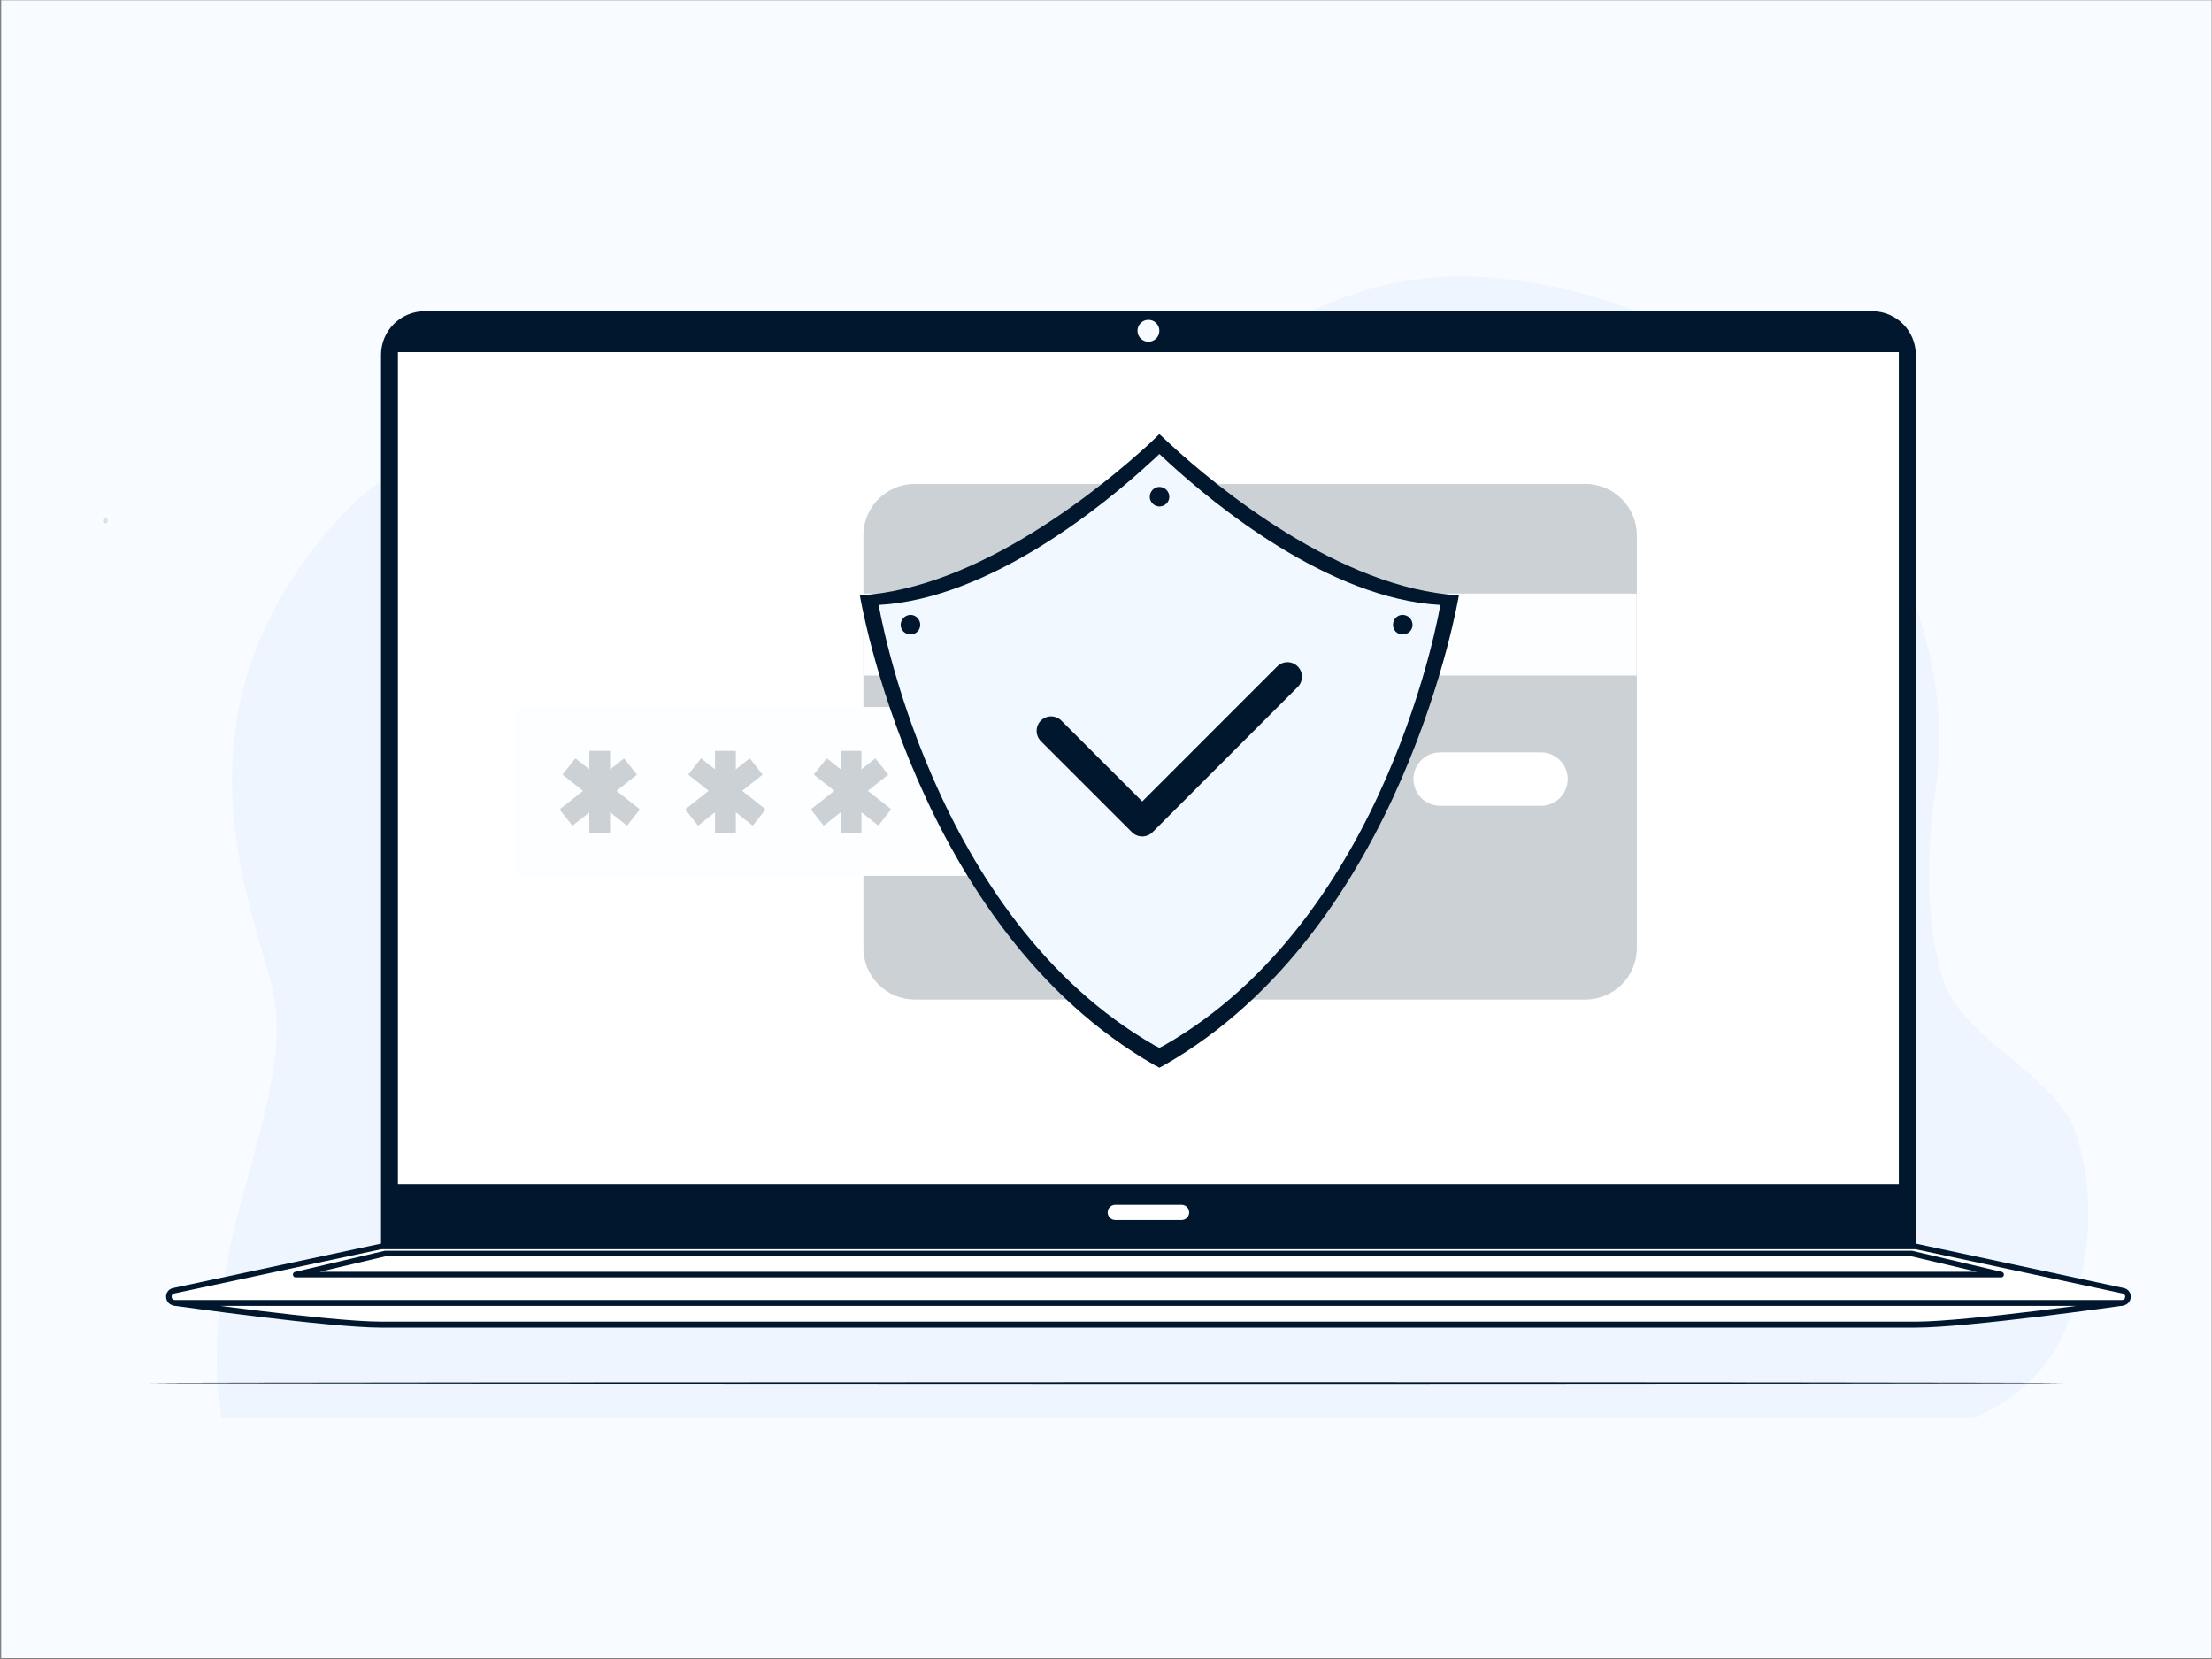
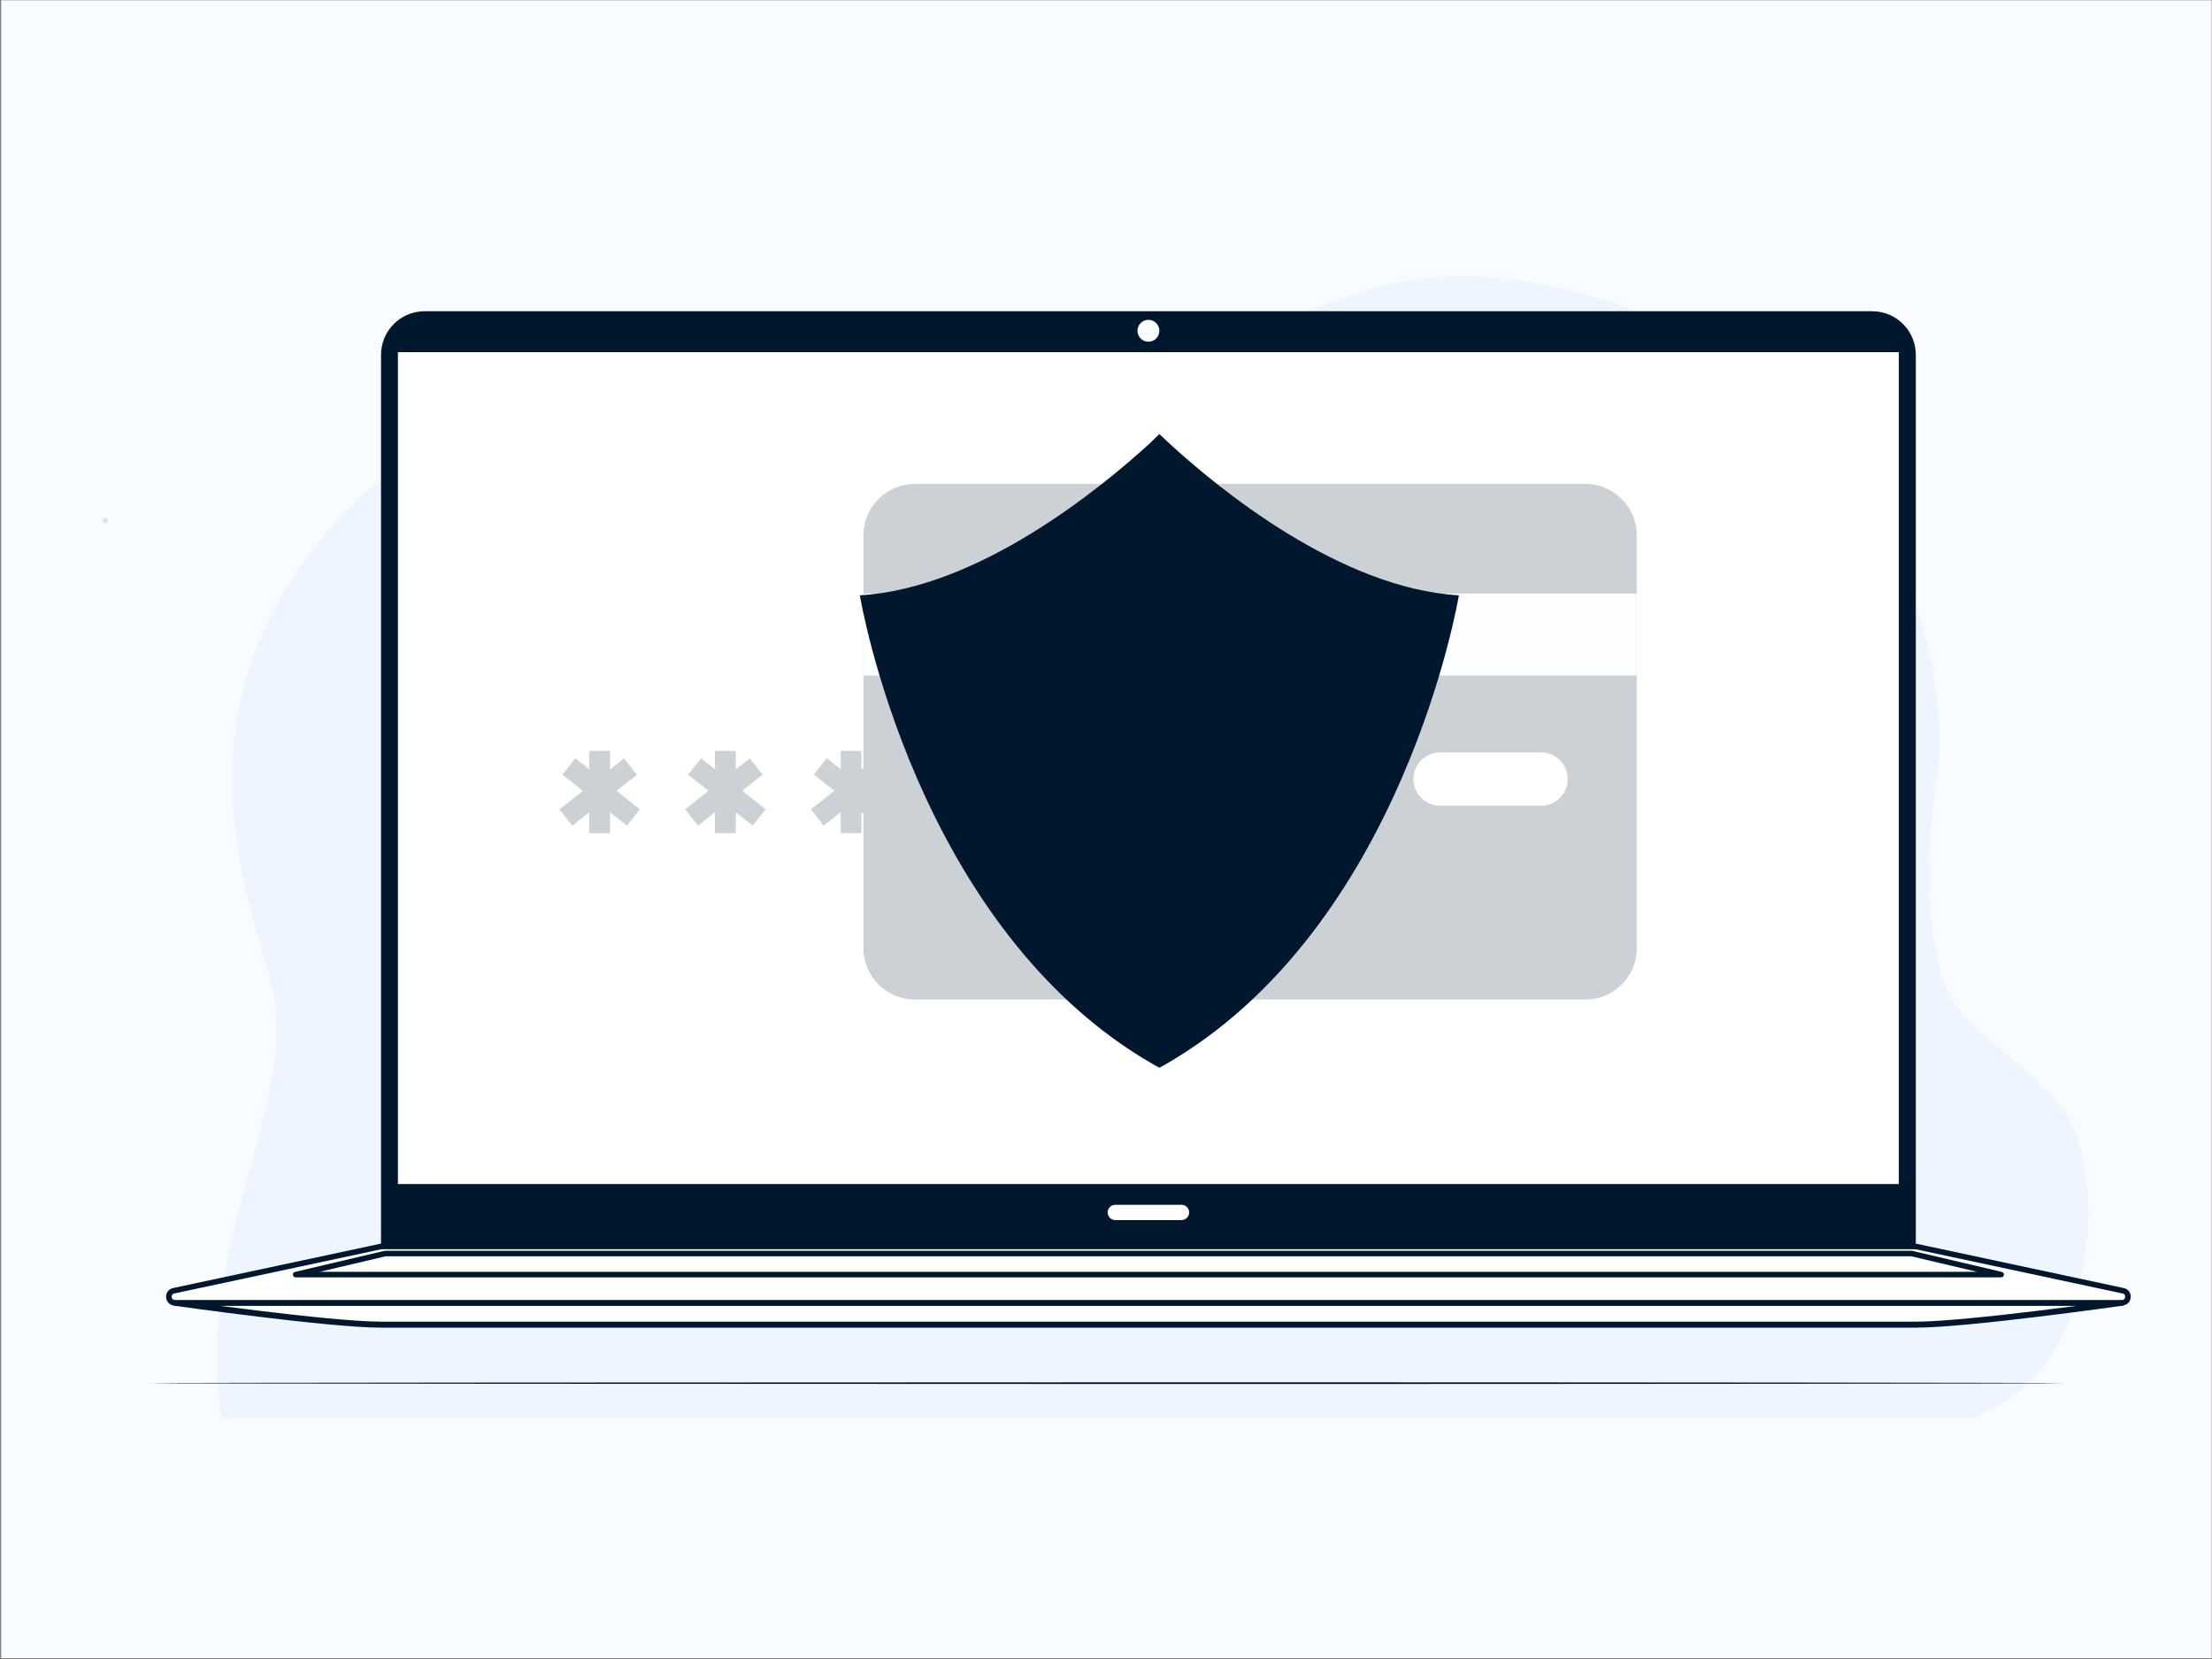
<svg xmlns="http://www.w3.org/2000/svg" width="1441" height="1081" viewBox="0 0 1441 1081" fill="none">
  <rect x="0" y="0" width="1441" height="1081" fill="#808080" stroke="none" />
  <rect width="1440" height="1080" transform="translate(0.77 0.182)" fill="#F8FBFF" />
  <path d="M1285.01 923.955C1285.01 923.955 1329.87 908.588 1347.07 861.818C1355.52 838.847 1369.33 789.972 1352.41 738.653C1339.53 699.813 1277.26 676.749 1265.5 637.359C1253.57 597.398 1255.27 552.384 1261.4 510.38C1278.97 389.552 1181.16 201.192 974.747 181.068C818.202 165.822 747.378 312.419 614.137 332.433C479.692 352.622 322.035 231.377 225.865 332.433C106.428 457.83 162.481 583.338 177.014 642.06C195.686 717.501 125.617 812.903 144.435 923.955H1285.01Z" fill="#EEF5FF" />
  <path d="M1248.04 811.993H248.217V231.16C248.217 215.47 260.93 202.757 276.62 202.757H1219.63C1235.32 202.757 1248.04 215.47 1248.04 231.16V811.993Z" fill="#00172D" />
  <path d="M1236.97 229.479H259.289V771.284H1236.97V229.479Z" fill="white" />
  <path d="M1236.97 229.479H259.289V771.284H1236.97V229.479Z" fill="white" />
  <path d="M1248.04 862.942C996.757 862.942 494.169 862.942 248.215 862.942C214.464 862.942 113.957 848.682 113.957 848.682H1382.29C1382.29 848.682 1281.79 862.942 1248.04 862.942Z" fill="white" stroke="#00172D" stroke-width="3.904" stroke-miterlimit="10" stroke-linecap="round" stroke-linejoin="round" />
  <path d="M1382.3 848.68H113.961C109.226 848.68 108.503 841.856 113.136 840.867L248.219 811.992H1248.04L1383.12 840.867C1387.76 841.856 1387.03 848.68 1382.3 848.68Z" fill="white" stroke="#00172D" stroke-width="3.625" stroke-miterlimit="10" stroke-linecap="round" stroke-linejoin="round" />
  <path d="M769.703 794.817H726.553C723.804 794.817 721.574 792.586 721.574 789.838C721.574 787.09 723.804 784.859 726.553 784.859H769.703C772.452 784.859 774.682 787.09 774.682 789.838C774.682 792.586 772.452 794.817 769.703 794.817Z" fill="white" />
  <path d="M748.13 222.615C752.068 222.615 755.261 219.423 755.261 215.485C755.261 211.547 752.068 208.354 748.13 208.354C744.192 208.354 741 211.547 741 215.485C741 219.423 744.192 222.615 748.13 222.615Z" fill="#F8FBFF" />
  <path d="M1303.62 830.336H192.625L250.971 816.602H1245.28L1303.62 830.336Z" stroke="#00172D" stroke-width="3.625" stroke-miterlimit="10" stroke-linecap="round" stroke-linejoin="round" />
  <path d="M70.234 339.173C70.234 339.533 70.141 339.886 69.968 340.185C69.794 340.485 69.548 340.718 69.259 340.856C68.971 340.994 68.653 341.03 68.347 340.96C68.041 340.89 67.759 340.716 67.539 340.461C67.318 340.207 67.167 339.882 67.106 339.528C67.046 339.175 67.077 338.808 67.196 338.475C67.316 338.143 67.518 337.858 67.778 337.658C68.037 337.457 68.343 337.351 68.655 337.351C69.074 337.351 69.475 337.543 69.771 337.884C70.067 338.226 70.234 338.69 70.234 339.173Z" fill="#E0E0E0" />
  <path d="M1344.47 901.052C1344.47 901.368 1051.36 901.622 768.794 901.622C486.136 901.622 97.07 901.366 97.07 901.052C97.07 900.737 486.136 900.482 768.794 900.482C1051.36 900.482 1344.47 900.739 1344.47 901.052Z" fill="#00172D" />
  <g opacity="0.2">
    <path d="M1032.81 315.261H595.954C577.459 315.261 562.467 330.253 562.467 348.748V617.645C562.467 636.14 577.459 651.132 595.954 651.132H1032.81C1051.3 651.132 1066.3 636.14 1066.3 617.645V348.748C1066.3 330.253 1051.3 315.261 1032.81 315.261Z" fill="#00172D" />
    <path d="M1066.17 386.671H562.598V440.076H1066.17V386.671Z" fill="#F2F8FF" />
    <path d="M1003.88 524.925H938.169C933.556 524.925 929.131 523.092 925.869 519.829C922.606 516.567 920.773 512.142 920.773 507.529C920.773 502.915 922.606 498.49 925.869 495.228C929.131 491.966 933.556 490.133 938.169 490.133H1003.88C1008.5 490.133 1012.92 491.966 1016.18 495.228C1019.45 498.49 1021.28 502.915 1021.28 507.529C1021.28 512.142 1019.45 516.567 1016.18 519.829C1012.92 523.092 1008.5 524.925 1003.88 524.925Z" fill="white" />
    <path d="M878.554 524.925H812.841C808.228 524.925 803.803 523.092 800.54 519.829C797.278 516.567 795.445 512.142 795.445 507.529C795.445 502.915 797.278 498.49 800.54 495.228C803.803 491.966 808.228 490.133 812.841 490.133H878.554C883.168 490.133 887.593 491.966 890.855 495.228C894.117 498.49 895.95 502.915 895.95 507.529C895.95 512.142 894.117 516.567 890.855 519.829C887.593 523.092 883.168 524.925 878.554 524.925Z" fill="white" />
-     <path d="M774.482 460.561H336.279V570.59H774.482V460.561Z" fill="#F2F8FF" />
    <path d="M397.422 489.178H383.896V542.757H397.422V489.178Z" fill="#00172D" />
    <path d="M374.828 494.03L366.441 504.642L408.478 537.864L416.864 527.252L374.828 494.03Z" fill="#00172D" />
    <path d="M364.496 527.294L372.883 537.905L414.919 504.683L406.533 494.072L364.496 527.294Z" fill="#00172D" />
    <path d="M479.314 489.178H465.789V542.757H479.314V489.178Z" fill="#00172D" />
    <path d="M456.701 494.015L448.314 504.626L490.351 537.848L498.737 527.237L456.701 494.015Z" fill="#00172D" />
    <path d="M446.358 527.237L454.744 537.849L496.78 504.627L488.394 494.015L446.358 527.237Z" fill="#00172D" />
    <path d="M561.162 489.178H547.637V542.757H561.162V489.178Z" fill="#00172D" />
    <path d="M538.554 493.991L530.168 504.603L572.204 537.825L580.591 527.213L538.554 493.991Z" fill="#00172D" />
    <path d="M528.211 527.259L536.598 537.87L578.634 504.648L570.247 494.037L528.211 527.259Z" fill="#00172D" />
    <path d="M643.01 489.178H629.484V542.757H643.01V489.178Z" fill="#00172D" />
-     <path d="M620.39 494.012L612.004 504.623L654.04 537.845L662.427 527.234L620.39 494.012Z" fill="#00172D" />
-     <path d="M610.108 527.278L618.494 537.89L660.53 504.668L652.144 494.056L610.108 527.278Z" fill="#00172D" />
    <path d="M724.851 489.178H711.326V542.757H724.851V489.178Z" fill="#00172D" />
    <path d="M701.392 498.829L693.006 509.379L734.798 542.598L743.184 532.048L701.392 498.829Z" fill="#00172D" />
    <path d="M691.955 527.297L700.342 537.908L742.378 504.686L733.992 494.075L691.955 527.297Z" fill="#00172D" />
  </g>
  <path d="M761.964 289.038C759.432 286.654 757.197 284.568 755.26 282.78C753.472 284.568 751.311 286.654 748.778 289.038C717.712 317.422 637.925 383.353 560.148 387.823C560.148 387.823 595.908 604.837 752.354 694.011C753.397 694.458 754.366 694.98 755.26 695.576C756.303 694.98 757.271 694.458 758.165 694.011C914.612 604.837 950.371 387.823 950.371 387.823C872.595 383.353 792.807 317.422 761.964 289.038Z" fill="#00172D" />
-   <path d="M761.516 301.554C759.132 299.319 757.046 297.382 755.258 295.743C753.619 297.382 751.534 299.319 749.001 301.554C720.17 328.15 645.299 390.058 572.439 394.081C572.439 394.081 605.964 597.685 752.576 681.272C753.47 681.719 754.364 682.166 755.258 682.613C756.152 682.166 757.046 681.719 757.94 681.272C904.777 597.685 938.301 394.081 938.301 394.081C865.218 390.058 790.571 328.15 761.516 301.554Z" fill="#F2F8FF" />
-   <path d="M761.741 323.682C761.741 327.034 758.836 329.939 755.26 329.939C751.907 329.939 749.002 327.034 749.002 323.682C749.002 320.106 751.907 317.2 755.26 317.2C758.836 317.2 761.741 320.106 761.741 323.682Z" fill="#00172D" />
  <path d="M599.483 407.045C599.483 410.621 596.578 413.303 593.226 413.303C589.65 413.303 586.744 410.621 586.744 407.045C586.744 403.469 589.65 400.563 593.226 400.563C596.578 400.563 599.483 403.469 599.483 407.045Z" fill="#00172D" />
  <path d="M920.202 407.045C920.202 410.621 917.297 413.303 913.721 413.303C910.145 413.303 907.463 410.621 907.463 407.045C907.463 403.469 910.145 400.563 913.721 400.563C917.297 400.563 920.202 403.469 920.202 407.045Z" fill="#00172D" />
  <path d="M848.16 440.832C848.164 438.963 847.613 437.135 846.576 435.579C845.54 434.024 844.064 432.811 842.338 432.095C840.611 431.38 838.71 431.193 836.877 431.558C835.044 431.924 833.361 432.826 832.041 434.15L744.093 522.098L691.416 469.435C689.643 467.671 687.242 466.68 684.741 466.68C682.239 466.68 679.839 467.671 678.065 469.435C676.303 471.213 675.314 473.615 675.314 476.118C675.314 478.621 676.303 481.023 678.065 482.8L737.424 542.145C739.2 543.911 741.603 544.902 744.107 544.902C746.611 544.902 749.013 543.911 750.789 542.145L757.472 535.463L845.42 447.515C846.294 446.636 846.986 445.593 847.456 444.446C847.926 443.3 848.165 442.072 848.16 440.832Z" fill="#00172D" />
</svg>